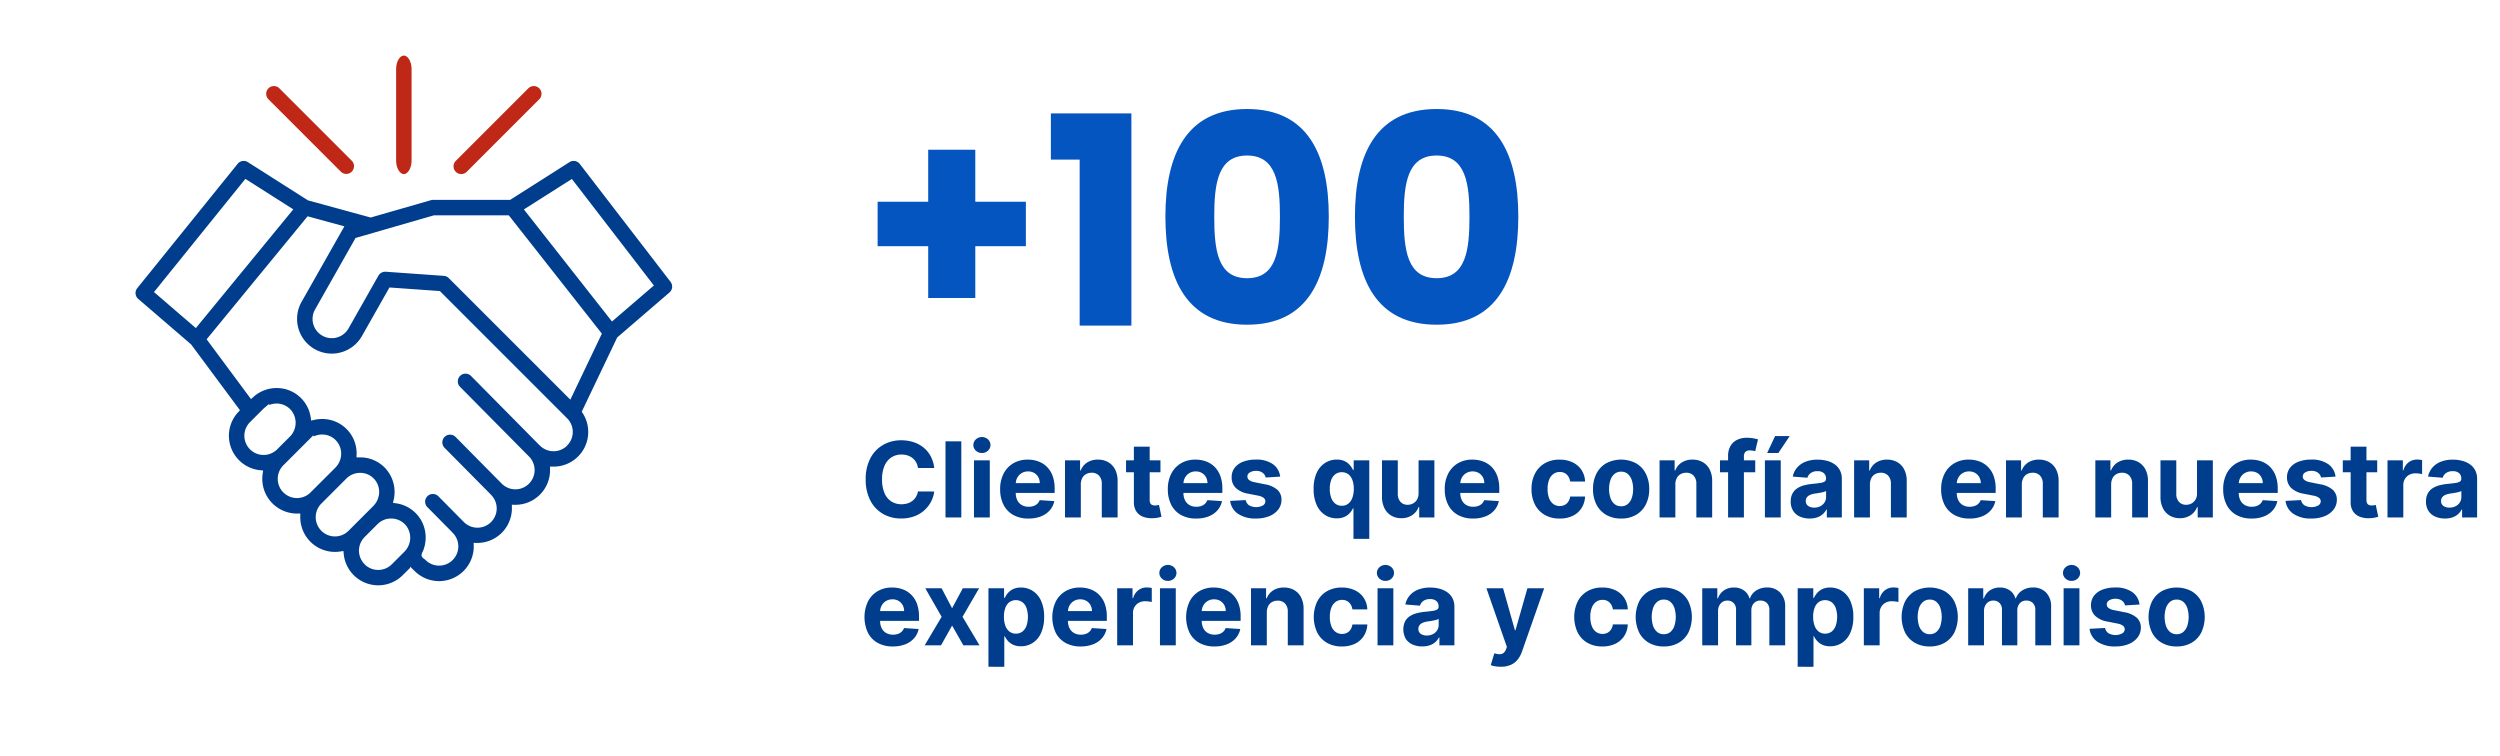
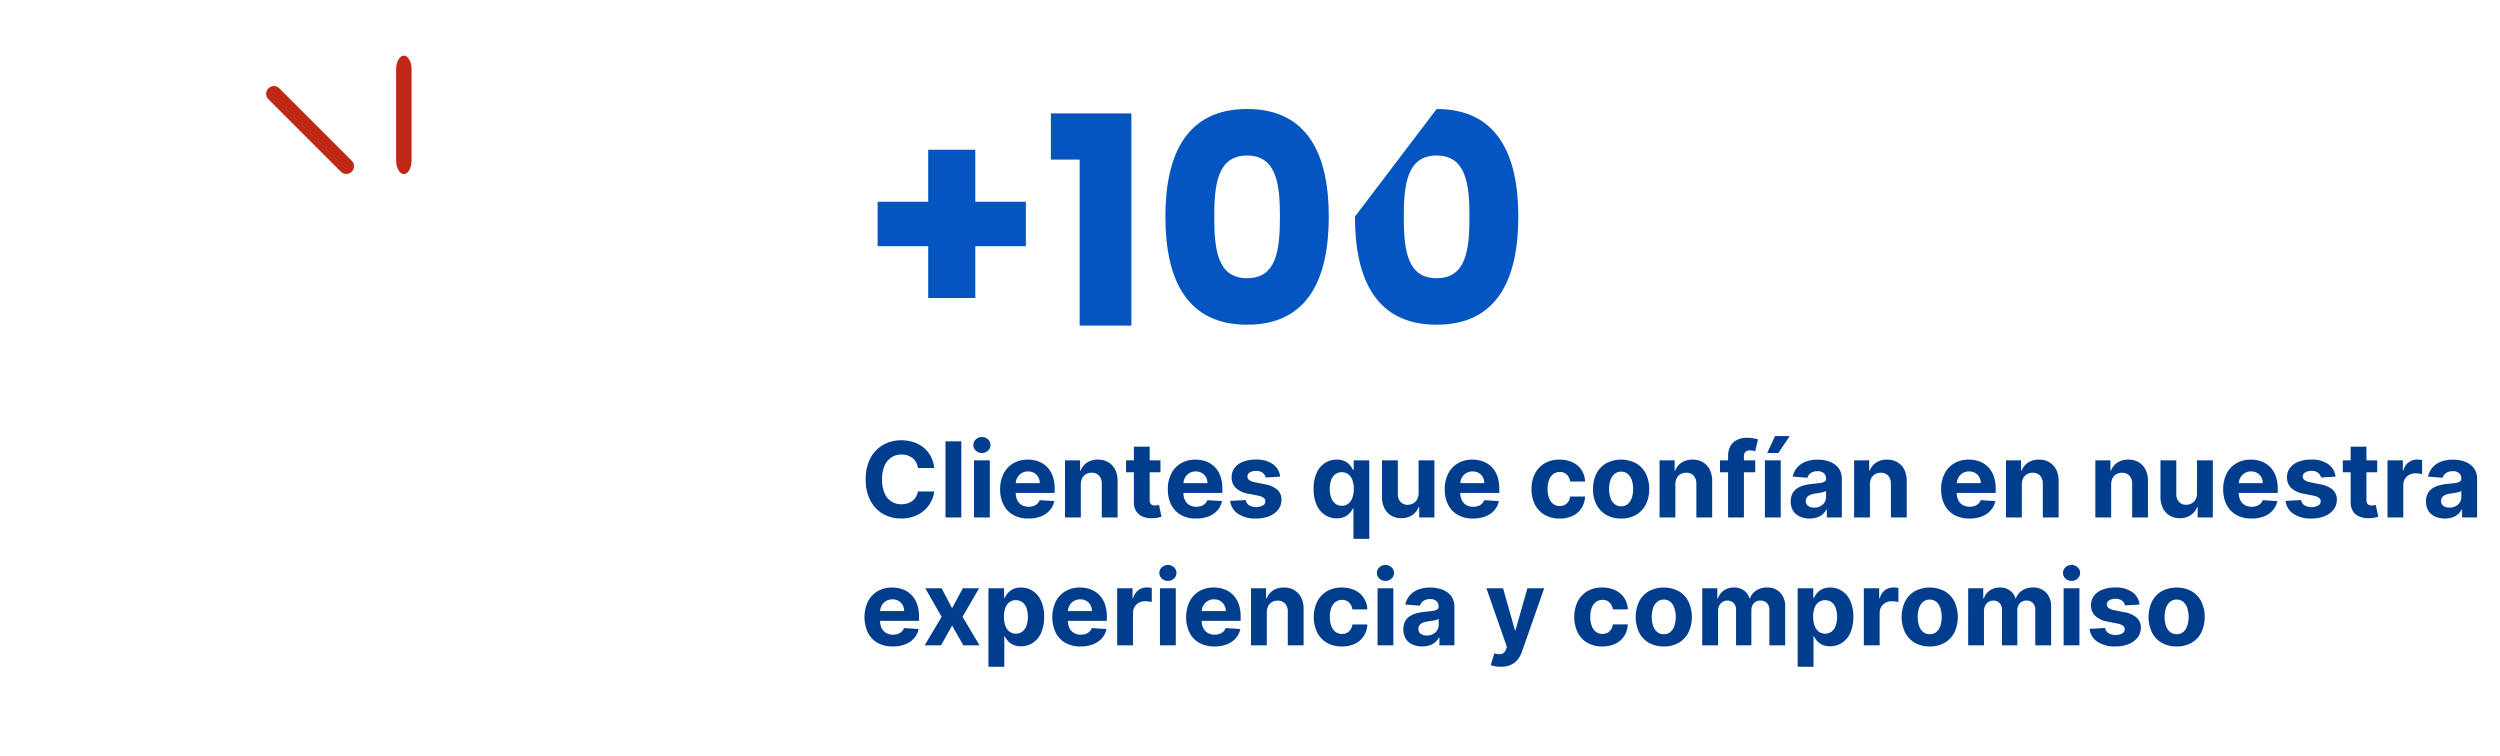
<svg xmlns="http://www.w3.org/2000/svg" width="430" height="130" viewBox="0 0 430 130">
  <g id="clientes" transform="translate(-1164 -3480)">
    <rect id="Rectángulo_183" data-name="Rectángulo 183" width="430" height="130" transform="translate(1164 3480)" fill="#fff" />
-     <path id="Trazado_403" data-name="Trazado 403" d="M11.65,22.75V31.7H2.95v7.65h8.7v8.9h8.1v-8.9h8.7V31.7h-8.7V22.75ZM37.7,53h8.9V16.5H32.75v7.95H37.7ZM52.45,34.25c0,10.8,3.65,18.6,14.05,18.6s14.05-7.8,14.05-18.6c0-10.7-3.65-18.5-14.05-18.5S52.45,23.55,52.45,34.25Zm19.7,0c0,5.8-.6,10.6-5.65,10.6s-5.65-4.8-5.65-10.6c0-5.6.6-10.5,5.65-10.5S72.15,28.65,72.15,34.25Zm12.9,0c0,10.8,3.65,18.6,14.05,18.6s14.05-7.8,14.05-18.6c0-10.7-3.65-18.5-14.05-18.5S85.05,23.55,85.05,34.25Zm19.7,0c0,5.8-.6,10.6-5.65,10.6s-5.65-4.8-5.65-10.6c0-5.6.6-10.5,5.65-10.5S104.75,28.65,104.75,34.25Z" transform="translate(1312 3483)" fill="#0455c0" />
+     <path id="Trazado_403" data-name="Trazado 403" d="M11.65,22.75V31.7H2.95v7.65h8.7v8.9h8.1v-8.9h8.7V31.7h-8.7V22.75ZM37.7,53h8.9V16.5H32.75v7.95H37.7ZM52.45,34.25c0,10.8,3.65,18.6,14.05,18.6s14.05-7.8,14.05-18.6c0-10.7-3.65-18.5-14.05-18.5S52.45,23.55,52.45,34.25Zm19.7,0c0,5.8-.6,10.6-5.65,10.6s-5.65-4.8-5.65-10.6c0-5.6.6-10.5,5.65-10.5S72.15,28.65,72.15,34.25Zm12.9,0c0,10.8,3.65,18.6,14.05,18.6s14.05-7.8,14.05-18.6c0-10.7-3.65-18.5-14.05-18.5Zm19.7,0c0,5.8-.6,10.6-5.65,10.6s-5.65-4.8-5.65-10.6c0-5.6.6-10.5,5.65-10.5S104.75,28.65,104.75,34.25Z" transform="translate(1312 3483)" fill="#0455c0" />
    <path id="Trazado_404" data-name="Trazado 404" d="M12.687,8.491H9.89a2.805,2.805,0,0,0-.316-.968A2.5,2.5,0,0,0,8.967,6.8a2.622,2.622,0,0,0-.851-.459,3.354,3.354,0,0,0-1.05-.158,3.121,3.121,0,0,0-1.767.5A3.248,3.248,0,0,0,4.129,8.137a5.789,5.789,0,0,0-.416,2.318,5.839,5.839,0,0,0,.42,2.354,3.166,3.166,0,0,0,1.173,1.437,3.159,3.159,0,0,0,1.746.484,3.478,3.478,0,0,0,1.03-.146,2.675,2.675,0,0,0,.845-.43,2.492,2.492,0,0,0,.619-.694,2.71,2.71,0,0,0,.343-.934l2.8.015a5.09,5.09,0,0,1-.541,1.733,5.267,5.267,0,0,1-1.155,1.489A5.376,5.376,0,0,1,9.266,16.8a6.337,6.337,0,0,1-2.26.38,6.175,6.175,0,0,1-3.13-.791,5.584,5.584,0,0,1-2.175-2.3,7.691,7.691,0,0,1-.8-3.637A7.621,7.621,0,0,1,1.71,6.812,5.633,5.633,0,0,1,3.9,4.52,6.151,6.151,0,0,1,7.006,3.73a6.772,6.772,0,0,1,2.114.318,5.355,5.355,0,0,1,1.727.929,4.889,4.889,0,0,1,1.23,1.494A5.576,5.576,0,0,1,12.687,8.491Zm4.659-4.582V17h-2.72V3.909ZM19.524,17V7.182h2.72V17ZM20.891,5.914a1.473,1.473,0,0,1-1.041-.4,1.305,1.305,0,0,1,0-1.943,1.541,1.541,0,0,1,2.08,0,1.31,1.31,0,0,1,0,1.943A1.467,1.467,0,0,1,20.891,5.914Zm8,11.276a5.223,5.223,0,0,1-2.6-.614,4.15,4.15,0,0,1-1.679-1.749,5.778,5.778,0,0,1-.587-2.689,5.732,5.732,0,0,1,.589-2.66,4.353,4.353,0,0,1,1.658-1.783,4.8,4.8,0,0,1,2.513-.639,5.208,5.208,0,0,1,1.814.309,4.059,4.059,0,0,1,1.469.931,4.275,4.275,0,0,1,.982,1.558A6.187,6.187,0,0,1,33.4,12.04v.747H25.113V11.1H30.84a2.11,2.11,0,0,0-.26-1.04,1.873,1.873,0,0,0-.707-.715,2.048,2.048,0,0,0-1.043-.26,2.06,2.06,0,0,0-1.84,1.05,2.17,2.17,0,0,0-.277,1.057V12.8a2.715,2.715,0,0,0,.274,1.259,1.948,1.948,0,0,0,.772.817,2.327,2.327,0,0,0,1.179.286,2.544,2.544,0,0,0,.832-.129,1.778,1.778,0,0,0,.646-.383,1.613,1.613,0,0,0,.409-.623l2.516.164a3.443,3.443,0,0,1-.781,1.585,3.892,3.892,0,0,1-1.521,1.046A5.767,5.767,0,0,1,28.892,17.189Zm9.01-5.865V17h-2.72V7.182h2.593V8.915h.112a2.773,2.773,0,0,1,1.1-1.36,3.324,3.324,0,0,1,1.859-.5,3.455,3.455,0,0,1,1.785.448A3.045,3.045,0,0,1,43.81,8.777a4.258,4.258,0,0,1,.417,1.969V17h-2.72V11.232a2,2,0,0,0-.461-1.409,1.65,1.65,0,0,0-1.283-.509,1.93,1.93,0,0,0-.97.238,1.642,1.642,0,0,0-.654.688A2.352,2.352,0,0,0,37.9,11.324ZM51.6,7.182V9.227H45.68V7.182ZM47.025,4.83h2.72V13.98a1.21,1.21,0,0,0,.118.587.637.637,0,0,0,.325.291,1.286,1.286,0,0,0,.478.082,2.193,2.193,0,0,0,.388-.035q.192-.035.292-.057l.43,2.03q-.2.065-.576.151a4.879,4.879,0,0,1-.9.1,4.127,4.127,0,0,1-1.723-.261,2.4,2.4,0,0,1-1.148-.935,2.849,2.849,0,0,1-.4-1.6Zm10.708,12.36a5.223,5.223,0,0,1-2.6-.614,4.15,4.15,0,0,1-1.679-1.749,5.778,5.778,0,0,1-.587-2.689,5.732,5.732,0,0,1,.589-2.66,4.353,4.353,0,0,1,1.658-1.783,4.8,4.8,0,0,1,2.513-.639,5.208,5.208,0,0,1,1.814.309,4.059,4.059,0,0,1,1.469.931,4.275,4.275,0,0,1,.982,1.558,6.187,6.187,0,0,1,.353,2.187v.747H53.954V11.1h5.727a2.11,2.11,0,0,0-.26-1.04,1.873,1.873,0,0,0-.707-.715,2.048,2.048,0,0,0-1.043-.26,2.06,2.06,0,0,0-1.84,1.05,2.169,2.169,0,0,0-.277,1.057V12.8a2.715,2.715,0,0,0,.274,1.259,1.948,1.948,0,0,0,.772.817,2.327,2.327,0,0,0,1.179.286,2.544,2.544,0,0,0,.832-.129,1.778,1.778,0,0,0,.646-.383,1.612,1.612,0,0,0,.409-.623l2.516.164a3.443,3.443,0,0,1-.781,1.585,3.892,3.892,0,0,1-1.521,1.046A5.767,5.767,0,0,1,57.733,17.189Zm14.456-7.21-2.49.153a1.347,1.347,0,0,0-.276-.575,1.48,1.48,0,0,0-.553-.415,1.971,1.971,0,0,0-.818-.155,2.017,2.017,0,0,0-1.067.265.787.787,0,0,0-.431.7.746.746,0,0,0,.277.6,2.25,2.25,0,0,0,.966.39l1.78.358a4.387,4.387,0,0,1,2.133.944,2.242,2.242,0,0,1,.705,1.715,2.709,2.709,0,0,1-.567,1.695A3.666,3.666,0,0,1,70.3,16.785a5.9,5.9,0,0,1-2.258.4,5.3,5.3,0,0,1-3.106-.813,3.124,3.124,0,0,1-1.348-2.219l2.674-.143a1.377,1.377,0,0,0,.589.907,2.486,2.486,0,0,0,2.348.03.839.839,0,0,0,.443-.717.754.754,0,0,0-.31-.612,2.307,2.307,0,0,0-.948-.369l-1.7-.337a4.04,4.04,0,0,1-2.141-1,2.46,2.46,0,0,1-.7-1.812,2.609,2.609,0,0,1,.512-1.629,3.271,3.271,0,0,1,1.454-1.053,5.95,5.95,0,0,1,2.192-.37,4.87,4.87,0,0,1,2.932.785A3.034,3.034,0,0,1,72.189,9.979Zm12.605,10.7V15.43h-.082a3.391,3.391,0,0,1-.54.8,2.77,2.77,0,0,1-.9.661,3.109,3.109,0,0,1-1.344.263,3.669,3.669,0,0,1-2.023-.579,3.955,3.955,0,0,1-1.432-1.707,6.506,6.506,0,0,1-.529-2.772,6.42,6.42,0,0,1,.544-2.807,3.91,3.91,0,0,1,1.45-1.681,3.709,3.709,0,0,1,1.985-.559,3.044,3.044,0,0,1,1.374.278,2.742,2.742,0,0,1,.895.689,3.616,3.616,0,0,1,.523.812h.118V7.182h2.685v13.5Zm-2-5.691a1.748,1.748,0,0,0,1.114-.361,2.253,2.253,0,0,0,.7-1.013,4.35,4.35,0,0,0,.244-1.526,4.335,4.335,0,0,0-.241-1.521,2.178,2.178,0,0,0-.7-1,1.956,1.956,0,0,0-2.254.01,2.213,2.213,0,0,0-.7,1.009,4.359,4.359,0,0,0-.236,1.5,4.4,4.4,0,0,0,.238,1.51,2.262,2.262,0,0,0,.7,1.021A1.751,1.751,0,0,0,82.79,14.99Zm13.2-2.173V7.182h2.72V17H96.1V15.215h-.1a2.892,2.892,0,0,1-1.1,1.388,3.253,3.253,0,0,1-1.875.525,3.322,3.322,0,0,1-1.734-.446,3.042,3.042,0,0,1-1.167-1.273,4.354,4.354,0,0,1-.422-1.973V7.182h2.72V12.95a1.967,1.967,0,0,0,.466,1.372,1.6,1.6,0,0,0,1.237.5,1.919,1.919,0,0,0,.917-.228,1.766,1.766,0,0,0,.693-.675A2.11,2.11,0,0,0,95.988,12.817Zm9.368,4.372a5.223,5.223,0,0,1-2.6-.614,4.15,4.15,0,0,1-1.679-1.749,5.777,5.777,0,0,1-.587-2.689,5.732,5.732,0,0,1,.589-2.66,4.353,4.353,0,0,1,1.658-1.783,4.8,4.8,0,0,1,2.513-.639,5.208,5.208,0,0,1,1.814.309,4.059,4.059,0,0,1,1.469.931,4.275,4.275,0,0,1,.982,1.558,6.187,6.187,0,0,1,.353,2.187v.747h-8.289V11.1H107.3a2.11,2.11,0,0,0-.26-1.04,1.873,1.873,0,0,0-.707-.715,2.048,2.048,0,0,0-1.043-.26,2.06,2.06,0,0,0-1.84,1.05,2.17,2.17,0,0,0-.277,1.057V12.8a2.715,2.715,0,0,0,.274,1.259,1.948,1.948,0,0,0,.772.817,2.327,2.327,0,0,0,1.179.286,2.544,2.544,0,0,0,.832-.129,1.778,1.778,0,0,0,.646-.383,1.613,1.613,0,0,0,.409-.623l2.516.164a3.443,3.443,0,0,1-.781,1.585,3.892,3.892,0,0,1-1.521,1.046A5.767,5.767,0,0,1,105.356,17.189Zm14.9,0a4.987,4.987,0,0,1-2.593-.642A4.284,4.284,0,0,1,116,14.762a5.751,5.751,0,0,1-.579-2.635,5.73,5.73,0,0,1,.586-2.647A4.318,4.318,0,0,1,117.671,7.7a4.947,4.947,0,0,1,2.571-.641,5.123,5.123,0,0,1,2.248.466,3.739,3.739,0,0,1,1.528,1.312,3.846,3.846,0,0,1,.616,1.981h-2.567a2.032,2.032,0,0,0-.572-1.184,1.658,1.658,0,0,0-1.213-.452,1.826,1.826,0,0,0-1.1.342,2.2,2.2,0,0,0-.734.993,4.235,4.235,0,0,0-.262,1.579,4.356,4.356,0,0,0,.26,1.6,2.209,2.209,0,0,0,.731,1,1.943,1.943,0,0,0,1.947.155,1.643,1.643,0,0,0,.618-.557,2.149,2.149,0,0,0,.325-.888h2.567a4.028,4.028,0,0,1-.608,1.981,3.694,3.694,0,0,1-1.505,1.331A5.043,5.043,0,0,1,120.252,17.189Zm10.57,0a5,5,0,0,1-2.573-.635,4.293,4.293,0,0,1-1.671-1.774,5.709,5.709,0,0,1-.588-2.653,5.737,5.737,0,0,1,.588-2.661,4.289,4.289,0,0,1,1.671-1.777,5.534,5.534,0,0,1,5.147,0,4.289,4.289,0,0,1,1.671,1.777,5.737,5.737,0,0,1,.588,2.661,5.709,5.709,0,0,1-.588,2.653,4.293,4.293,0,0,1-1.671,1.774A5,5,0,0,1,130.822,17.189Zm.015-2.107a1.684,1.684,0,0,0,1.129-.387,2.368,2.368,0,0,0,.689-1.059,4.642,4.642,0,0,0,.233-1.525,4.661,4.661,0,0,0-.233-1.53,2.386,2.386,0,0,0-.689-1.062,1.678,1.678,0,0,0-1.129-.39,1.73,1.73,0,0,0-1.152.39,2.356,2.356,0,0,0-.7,1.062,4.661,4.661,0,0,0-.233,1.53,4.642,4.642,0,0,0,.233,1.525,2.338,2.338,0,0,0,.7,1.059A1.737,1.737,0,0,0,130.837,15.082Zm9.317-3.759V17h-2.72V7.182h2.593V8.915h.112a2.773,2.773,0,0,1,1.1-1.36,3.324,3.324,0,0,1,1.859-.5,3.455,3.455,0,0,1,1.785.448,3.045,3.045,0,0,1,1.183,1.275,4.258,4.258,0,0,1,.417,1.969V17h-2.72V11.232a2,2,0,0,0-.461-1.409,1.65,1.65,0,0,0-1.283-.509,1.93,1.93,0,0,0-.97.238,1.642,1.642,0,0,0-.654.688A2.352,2.352,0,0,0,140.154,11.324ZM153.9,7.182V9.227h-6.06V7.182ZM149.231,17V6.471A3.414,3.414,0,0,1,149.65,4.7,2.644,2.644,0,0,1,150.8,3.646a3.772,3.772,0,0,1,1.654-.35,6.286,6.286,0,0,1,1.147.1,7.888,7.888,0,0,1,.775.174l-.481,2.04a3.643,3.643,0,0,0-.395-.094,2.583,2.583,0,0,0-.479-.044,1.049,1.049,0,0,0-.834.277,1.164,1.164,0,0,0-.235.776V17Zm6.333,0V7.182h2.723V17Zm.39-11.084,1.355-2.908h2.518l-1.95,2.908Zm7.309,11.268a4.069,4.069,0,0,1-1.673-.328,2.632,2.632,0,0,1-1.16-.977,2.9,2.9,0,0,1-.424-1.62,2.877,2.877,0,0,1,.3-1.375,2.416,2.416,0,0,1,.816-.893,4.01,4.01,0,0,1,1.181-.514,8.713,8.713,0,0,1,1.393-.245q.853-.084,1.377-.164a1.934,1.934,0,0,0,.763-.24.536.536,0,0,0,.238-.475v-.036a1.18,1.18,0,0,0-.382-.941,1.587,1.587,0,0,0-1.075-.332,1.927,1.927,0,0,0-1.17.321,1.5,1.5,0,0,0-.573.809l-2.521-.2a3.448,3.448,0,0,1,.754-1.55,3.652,3.652,0,0,1,1.454-1.01,5.569,5.569,0,0,1,2.067-.355,6.293,6.293,0,0,1,1.571.192,4.167,4.167,0,0,1,1.333.593,2.9,2.9,0,0,1,.924,1.03,3.136,3.136,0,0,1,.339,1.508V17h-2.582V15.64h-.077a2.782,2.782,0,0,1-.632.807,2.815,2.815,0,0,1-.952.543A3.9,3.9,0,0,1,163.263,17.184Zm.782-1.877a2.252,2.252,0,0,0,1.059-.24,1.848,1.848,0,0,0,.72-.651,1.687,1.687,0,0,0,.261-.924V12.449a1.369,1.369,0,0,1-.346.148,5.1,5.1,0,0,1-.5.121q-.273.054-.547.1l-.5.074a3.325,3.325,0,0,0-.839.223,1.361,1.361,0,0,0-.557.413,1.024,1.024,0,0,0-.2.642.978.978,0,0,0,.407.85A1.74,1.74,0,0,0,164.045,15.307Zm9.583-3.984V17h-2.72V7.182H173.5V8.915h.112a2.773,2.773,0,0,1,1.1-1.36,3.324,3.324,0,0,1,1.859-.5,3.455,3.455,0,0,1,1.785.448,3.045,3.045,0,0,1,1.183,1.275,4.258,4.258,0,0,1,.417,1.969V17h-2.72V11.232a2,2,0,0,0-.461-1.409,1.65,1.65,0,0,0-1.283-.509,1.93,1.93,0,0,0-.97.238,1.642,1.642,0,0,0-.654.688A2.352,2.352,0,0,0,173.628,11.324Zm17.115,5.865a5.223,5.223,0,0,1-2.6-.614,4.15,4.15,0,0,1-1.679-1.749,5.777,5.777,0,0,1-.587-2.689,5.732,5.732,0,0,1,.589-2.66,4.353,4.353,0,0,1,1.658-1.783,4.8,4.8,0,0,1,2.513-.639,5.208,5.208,0,0,1,1.814.309,4.059,4.059,0,0,1,1.469.931,4.275,4.275,0,0,1,.982,1.558,6.187,6.187,0,0,1,.353,2.187v.747h-8.289V11.1h5.727a2.11,2.11,0,0,0-.26-1.04,1.873,1.873,0,0,0-.707-.715,2.048,2.048,0,0,0-1.043-.26,2.06,2.06,0,0,0-1.84,1.05,2.17,2.17,0,0,0-.277,1.057V12.8a2.715,2.715,0,0,0,.274,1.259,1.948,1.948,0,0,0,.772.817,2.327,2.327,0,0,0,1.179.286,2.544,2.544,0,0,0,.832-.129,1.778,1.778,0,0,0,.646-.383,1.612,1.612,0,0,0,.409-.623l2.516.164a3.443,3.443,0,0,1-.781,1.585,3.892,3.892,0,0,1-1.521,1.046A5.767,5.767,0,0,1,190.743,17.189Zm9.01-5.865V17h-2.72V7.182h2.593V8.915h.112a2.773,2.773,0,0,1,1.1-1.36,3.324,3.324,0,0,1,1.859-.5,3.455,3.455,0,0,1,1.785.448,3.045,3.045,0,0,1,1.183,1.275,4.258,4.258,0,0,1,.417,1.969V17h-2.72V11.232a2,2,0,0,0-.461-1.409,1.65,1.65,0,0,0-1.283-.509,1.93,1.93,0,0,0-.97.238,1.642,1.642,0,0,0-.654.688A2.352,2.352,0,0,0,199.754,11.324Zm15.366,0V17H212.4V7.182h2.593V8.915h.112a2.773,2.773,0,0,1,1.1-1.36,3.324,3.324,0,0,1,1.859-.5,3.455,3.455,0,0,1,1.785.448,3.045,3.045,0,0,1,1.183,1.275,4.258,4.258,0,0,1,.417,1.969V17h-2.72V11.232a2,2,0,0,0-.461-1.409,1.65,1.65,0,0,0-1.283-.509,1.93,1.93,0,0,0-.97.238,1.642,1.642,0,0,0-.654.688A2.352,2.352,0,0,0,215.12,11.324Zm14.768,1.493V7.182h2.72V17H230V15.215h-.1a2.892,2.892,0,0,1-1.1,1.388,3.253,3.253,0,0,1-1.875.525,3.322,3.322,0,0,1-1.734-.446,3.042,3.042,0,0,1-1.167-1.273,4.354,4.354,0,0,1-.422-1.973V7.182h2.72V12.95a1.967,1.967,0,0,0,.466,1.372,1.6,1.6,0,0,0,1.237.5,1.919,1.919,0,0,0,.917-.228,1.766,1.766,0,0,0,.693-.675A2.11,2.11,0,0,0,229.888,12.817Zm9.368,4.372a5.223,5.223,0,0,1-2.6-.614,4.15,4.15,0,0,1-1.679-1.749,5.777,5.777,0,0,1-.587-2.689,5.732,5.732,0,0,1,.589-2.66,4.353,4.353,0,0,1,1.658-1.783,4.8,4.8,0,0,1,2.513-.639,5.208,5.208,0,0,1,1.814.309,4.059,4.059,0,0,1,1.469.931,4.275,4.275,0,0,1,.982,1.558,6.187,6.187,0,0,1,.353,2.187v.747h-8.289V11.1H241.2a2.11,2.11,0,0,0-.26-1.04,1.873,1.873,0,0,0-.707-.715,2.048,2.048,0,0,0-1.043-.26,2.06,2.06,0,0,0-1.84,1.05,2.17,2.17,0,0,0-.277,1.057V12.8a2.715,2.715,0,0,0,.274,1.259,1.948,1.948,0,0,0,.772.817,2.327,2.327,0,0,0,1.179.286,2.544,2.544,0,0,0,.832-.129,1.778,1.778,0,0,0,.646-.383,1.612,1.612,0,0,0,.409-.623l2.516.164a3.443,3.443,0,0,1-.781,1.585,3.892,3.892,0,0,1-1.521,1.046A5.767,5.767,0,0,1,239.256,17.189Zm14.456-7.21-2.49.153a1.347,1.347,0,0,0-.276-.575,1.48,1.48,0,0,0-.553-.415,1.971,1.971,0,0,0-.818-.155,2.017,2.017,0,0,0-1.067.265.787.787,0,0,0-.431.7.746.746,0,0,0,.277.6,2.25,2.25,0,0,0,.966.39l1.78.358a4.387,4.387,0,0,1,2.133.944,2.242,2.242,0,0,1,.705,1.715,2.709,2.709,0,0,1-.567,1.695,3.666,3.666,0,0,1-1.547,1.133,5.9,5.9,0,0,1-2.258.4,5.3,5.3,0,0,1-3.106-.813,3.124,3.124,0,0,1-1.348-2.219l2.674-.143a1.377,1.377,0,0,0,.589.907,2.486,2.486,0,0,0,2.348.03.839.839,0,0,0,.443-.717.754.754,0,0,0-.31-.612,2.307,2.307,0,0,0-.948-.369l-1.7-.337a4.04,4.04,0,0,1-2.141-1,2.46,2.46,0,0,1-.7-1.812,2.609,2.609,0,0,1,.512-1.629,3.271,3.271,0,0,1,1.454-1.053,5.95,5.95,0,0,1,2.192-.37,4.87,4.87,0,0,1,2.932.785A3.034,3.034,0,0,1,253.713,9.979Zm7.169-2.8V9.227h-5.917V7.182ZM256.31,4.83h2.72V13.98a1.21,1.21,0,0,0,.118.587.637.637,0,0,0,.325.291,1.286,1.286,0,0,0,.478.082,2.193,2.193,0,0,0,.388-.035q.192-.035.292-.057l.43,2.03q-.2.065-.576.151a4.879,4.879,0,0,1-.9.1,4.127,4.127,0,0,1-1.723-.261,2.4,2.4,0,0,1-1.148-.935,2.849,2.849,0,0,1-.4-1.6ZM262.651,17V7.182h2.639V8.895h.1a2.549,2.549,0,0,1,.9-1.382,2.379,2.379,0,0,1,1.457-.469q.2,0,.44.024a3.029,3.029,0,0,1,.414.067v2.42a3.019,3.019,0,0,0-.527-.1,4.932,4.932,0,0,0-.624-.043,2.181,2.181,0,0,0-1.068.259,1.918,1.918,0,0,0-.742.718,2.053,2.053,0,0,0-.271,1.063V17Zm9.879.184a4.069,4.069,0,0,1-1.673-.328,2.633,2.633,0,0,1-1.16-.977,2.9,2.9,0,0,1-.424-1.62,2.877,2.877,0,0,1,.3-1.375,2.416,2.416,0,0,1,.816-.893,4.011,4.011,0,0,1,1.181-.514,8.712,8.712,0,0,1,1.393-.245q.853-.084,1.378-.164a1.934,1.934,0,0,0,.763-.24.536.536,0,0,0,.238-.475v-.036a1.18,1.18,0,0,0-.382-.941,1.587,1.587,0,0,0-1.075-.332,1.928,1.928,0,0,0-1.17.321,1.5,1.5,0,0,0-.573.809l-2.521-.2a3.448,3.448,0,0,1,.754-1.55,3.653,3.653,0,0,1,1.454-1.01,5.569,5.569,0,0,1,2.067-.355,6.292,6.292,0,0,1,1.571.192,4.167,4.167,0,0,1,1.333.593,2.9,2.9,0,0,1,.924,1.03,3.136,3.136,0,0,1,.339,1.508V17h-2.582V15.64H275.4a2.783,2.783,0,0,1-.632.807,2.815,2.815,0,0,1-.952.543A3.9,3.9,0,0,1,272.531,17.184Zm.782-1.877a2.253,2.253,0,0,0,1.059-.24,1.849,1.849,0,0,0,.72-.651,1.687,1.687,0,0,0,.261-.924V12.449a1.369,1.369,0,0,1-.346.148,5.1,5.1,0,0,1-.5.121q-.273.054-.547.1l-.5.074a3.325,3.325,0,0,0-.839.223,1.361,1.361,0,0,0-.557.413,1.023,1.023,0,0,0-.2.642.978.978,0,0,0,.407.85A1.74,1.74,0,0,0,273.313,15.307ZM5.558,39.189a5.223,5.223,0,0,1-2.6-.614,4.15,4.15,0,0,1-1.679-1.749,6.374,6.374,0,0,1,0-5.35,4.353,4.353,0,0,1,1.658-1.783,4.8,4.8,0,0,1,2.513-.639,5.208,5.208,0,0,1,1.814.309,4.059,4.059,0,0,1,1.469.931,4.275,4.275,0,0,1,.982,1.558,6.187,6.187,0,0,1,.353,2.187v.747H1.78V33.1H7.507a2.11,2.11,0,0,0-.26-1.04,1.873,1.873,0,0,0-.707-.715,2.048,2.048,0,0,0-1.043-.26,2.06,2.06,0,0,0-1.84,1.05,2.17,2.17,0,0,0-.277,1.057V34.8a2.715,2.715,0,0,0,.274,1.259,1.948,1.948,0,0,0,.772.817,2.327,2.327,0,0,0,1.179.286,2.544,2.544,0,0,0,.832-.129,1.778,1.778,0,0,0,.646-.383,1.612,1.612,0,0,0,.409-.623l2.516.164a3.443,3.443,0,0,1-.781,1.585,3.892,3.892,0,0,1-1.521,1.046A5.767,5.767,0,0,1,5.558,39.189Zm8.4-10.007,1.8,3.431,1.846-3.431h2.8l-2.848,4.909L20.48,39H17.7L15.76,35.6,13.853,39H11.04l2.92-4.909-2.812-4.909Zm8.054,13.5v-13.5H24.7v1.652h.118a3.617,3.617,0,0,1,.523-.812,2.742,2.742,0,0,1,.895-.689,3.044,3.044,0,0,1,1.374-.278,3.709,3.709,0,0,1,1.985.559,3.91,3.91,0,0,1,1.45,1.681,6.42,6.42,0,0,1,.544,2.807,6.505,6.505,0,0,1-.529,2.772,3.955,3.955,0,0,1-1.432,1.707,3.669,3.669,0,0,1-2.023.579,3.109,3.109,0,0,1-1.344-.263,2.77,2.77,0,0,1-.9-.661,3.392,3.392,0,0,1-.54-.8h-.082v5.252Zm2.664-8.591a4.35,4.35,0,0,0,.244,1.526,2.253,2.253,0,0,0,.7,1.013,1.909,1.909,0,0,0,2.244-.006,2.262,2.262,0,0,0,.7-1.021,4.889,4.889,0,0,0,0-3.008,2.213,2.213,0,0,0-.7-1.009,1.956,1.956,0,0,0-2.254-.01,2.178,2.178,0,0,0-.7,1A4.335,4.335,0,0,0,24.678,34.091Zm13.188,5.1a5.223,5.223,0,0,1-2.6-.614,4.15,4.15,0,0,1-1.679-1.749,6.374,6.374,0,0,1,0-5.35,4.353,4.353,0,0,1,1.658-1.783,4.8,4.8,0,0,1,2.513-.639,5.208,5.208,0,0,1,1.814.309,4.059,4.059,0,0,1,1.469.931,4.275,4.275,0,0,1,.982,1.558,6.187,6.187,0,0,1,.353,2.187v.747H34.087V33.1h5.727a2.11,2.11,0,0,0-.26-1.04,1.873,1.873,0,0,0-.707-.715,2.048,2.048,0,0,0-1.043-.26,2.06,2.06,0,0,0-1.84,1.05,2.169,2.169,0,0,0-.277,1.057V34.8a2.715,2.715,0,0,0,.274,1.259,1.948,1.948,0,0,0,.772.817,2.327,2.327,0,0,0,1.179.286,2.544,2.544,0,0,0,.832-.129,1.778,1.778,0,0,0,.646-.383,1.612,1.612,0,0,0,.409-.623l2.516.164a3.443,3.443,0,0,1-.781,1.585,3.892,3.892,0,0,1-1.521,1.046A5.767,5.767,0,0,1,37.866,39.189ZM44.156,39V29.182h2.639v1.713h.1a2.549,2.549,0,0,1,.9-1.382,2.379,2.379,0,0,1,1.457-.469q.2,0,.44.024a3.029,3.029,0,0,1,.414.067v2.42a3.019,3.019,0,0,0-.527-.1,4.932,4.932,0,0,0-.624-.043,2.181,2.181,0,0,0-1.068.259,1.918,1.918,0,0,0-.742.718,2.053,2.053,0,0,0-.271,1.063V39Zm7.358,0V29.182h2.72V39Zm1.367-11.086a1.473,1.473,0,0,1-1.041-.4,1.305,1.305,0,0,1,0-1.943,1.541,1.541,0,0,1,2.08,0,1.31,1.31,0,0,1,0,1.943A1.467,1.467,0,0,1,52.882,27.914Zm8,11.276a5.223,5.223,0,0,1-2.6-.614A4.15,4.15,0,0,1,56.6,36.826a6.374,6.374,0,0,1,0-5.35,4.353,4.353,0,0,1,1.658-1.783,4.8,4.8,0,0,1,2.513-.639,5.208,5.208,0,0,1,1.814.309,4.059,4.059,0,0,1,1.469.931,4.275,4.275,0,0,1,.982,1.558,6.187,6.187,0,0,1,.353,2.187v.747H57.1V33.1h5.727a2.11,2.11,0,0,0-.26-1.04,1.873,1.873,0,0,0-.707-.715,2.048,2.048,0,0,0-1.043-.26,2.06,2.06,0,0,0-1.84,1.05,2.169,2.169,0,0,0-.277,1.057V34.8a2.715,2.715,0,0,0,.274,1.259,1.948,1.948,0,0,0,.772.817,2.327,2.327,0,0,0,1.179.286,2.544,2.544,0,0,0,.832-.129,1.778,1.778,0,0,0,.646-.383,1.612,1.612,0,0,0,.409-.623l2.516.164a3.443,3.443,0,0,1-.781,1.585,3.892,3.892,0,0,1-1.521,1.046A5.767,5.767,0,0,1,60.883,39.189Zm9.01-5.865V39h-2.72V29.182h2.593v1.734h.112a2.773,2.773,0,0,1,1.1-1.36,3.324,3.324,0,0,1,1.859-.5,3.455,3.455,0,0,1,1.785.448A3.045,3.045,0,0,1,75.8,30.777a4.258,4.258,0,0,1,.417,1.969V39H73.5V33.232a2,2,0,0,0-.461-1.409,1.65,1.65,0,0,0-1.283-.509,1.93,1.93,0,0,0-.97.238,1.642,1.642,0,0,0-.654.688A2.352,2.352,0,0,0,69.893,33.324ZM82.8,39.189a4.987,4.987,0,0,1-2.593-.642,4.284,4.284,0,0,1-1.661-1.785,6.281,6.281,0,0,1,.006-5.282A4.318,4.318,0,0,1,80.219,29.7a4.947,4.947,0,0,1,2.571-.641,5.123,5.123,0,0,1,2.248.466,3.739,3.739,0,0,1,1.528,1.312,3.846,3.846,0,0,1,.616,1.981H84.615a2.032,2.032,0,0,0-.572-1.184,1.658,1.658,0,0,0-1.213-.452,1.826,1.826,0,0,0-1.1.342,2.2,2.2,0,0,0-.734.993,4.235,4.235,0,0,0-.262,1.579,4.356,4.356,0,0,0,.26,1.6,2.209,2.209,0,0,0,.731,1,1.943,1.943,0,0,0,1.947.155,1.643,1.643,0,0,0,.618-.557,2.149,2.149,0,0,0,.325-.888h2.567a4.028,4.028,0,0,1-.608,1.981,3.694,3.694,0,0,1-1.505,1.331A5.043,5.043,0,0,1,82.8,39.189ZM88.936,39V29.182h2.72V39ZM90.3,27.914a1.473,1.473,0,0,1-1.041-.4,1.305,1.305,0,0,1,0-1.943,1.541,1.541,0,0,1,2.08,0,1.309,1.309,0,0,1,0,1.943A1.467,1.467,0,0,1,90.3,27.914Zm6.329,11.27a4.069,4.069,0,0,1-1.673-.328,2.633,2.633,0,0,1-1.16-.977,3.312,3.312,0,0,1-.127-2.995,2.416,2.416,0,0,1,.816-.893,4.01,4.01,0,0,1,1.181-.514,8.713,8.713,0,0,1,1.393-.245q.853-.084,1.377-.164a1.934,1.934,0,0,0,.763-.24.536.536,0,0,0,.238-.475v-.036a1.18,1.18,0,0,0-.382-.941,1.587,1.587,0,0,0-1.075-.332,1.928,1.928,0,0,0-1.17.321,1.5,1.5,0,0,0-.573.809l-2.521-.2a3.448,3.448,0,0,1,.754-1.55,3.652,3.652,0,0,1,1.454-1.01,5.569,5.569,0,0,1,2.067-.355,6.293,6.293,0,0,1,1.571.192,4.167,4.167,0,0,1,1.333.593,2.9,2.9,0,0,1,.924,1.03,3.136,3.136,0,0,1,.339,1.508V39H99.578V37.64H99.5a2.783,2.783,0,0,1-.632.807,2.815,2.815,0,0,1-.952.543A3.9,3.9,0,0,1,96.632,39.184Zm.782-1.877a2.252,2.252,0,0,0,1.059-.24,1.848,1.848,0,0,0,.72-.651,1.687,1.687,0,0,0,.261-.924V34.449a1.37,1.37,0,0,1-.346.148,5.1,5.1,0,0,1-.5.121q-.273.054-.547.1l-.5.074a3.325,3.325,0,0,0-.839.223,1.361,1.361,0,0,0-.557.413,1.024,1.024,0,0,0-.2.642.978.978,0,0,0,.407.85A1.74,1.74,0,0,0,97.415,37.307Zm12.712,5.374a5.538,5.538,0,0,1-.968-.08,3.818,3.818,0,0,1-.745-.2l.614-2.035a3.307,3.307,0,0,0,.866.16,1.119,1.119,0,0,0,.672-.18,1.335,1.335,0,0,0,.466-.652l.159-.414-3.523-10.1h2.864l2.035,7.21h.1l2.051-7.21H117.6l-3.815,10.882a4.6,4.6,0,0,1-.745,1.381,3.161,3.161,0,0,1-1.184.913A4.165,4.165,0,0,1,110.127,42.682ZM127.6,39.189a4.987,4.987,0,0,1-2.593-.642,4.284,4.284,0,0,1-1.661-1.785,6.281,6.281,0,0,1,.006-5.282,4.318,4.318,0,0,1,1.666-1.785,4.947,4.947,0,0,1,2.571-.641,5.123,5.123,0,0,1,2.248.466,3.739,3.739,0,0,1,1.528,1.312,3.846,3.846,0,0,1,.616,1.981h-2.567a2.032,2.032,0,0,0-.572-1.184,1.658,1.658,0,0,0-1.213-.452,1.826,1.826,0,0,0-1.1.342,2.2,2.2,0,0,0-.734.993,4.235,4.235,0,0,0-.262,1.579,4.356,4.356,0,0,0,.26,1.6,2.209,2.209,0,0,0,.731,1,1.943,1.943,0,0,0,1.947.155,1.643,1.643,0,0,0,.618-.557,2.148,2.148,0,0,0,.325-.888h2.567a4.028,4.028,0,0,1-.608,1.981,3.694,3.694,0,0,1-1.505,1.331A5.043,5.043,0,0,1,127.6,39.189Zm10.57,0a5,5,0,0,1-2.573-.635,4.293,4.293,0,0,1-1.671-1.774,6.3,6.3,0,0,1,0-5.314,4.289,4.289,0,0,1,1.671-1.777,5.534,5.534,0,0,1,5.147,0,4.289,4.289,0,0,1,1.671,1.777,6.3,6.3,0,0,1,0,5.314,4.293,4.293,0,0,1-1.671,1.774A5,5,0,0,1,138.17,39.189Zm.015-2.107a1.684,1.684,0,0,0,1.129-.387A2.368,2.368,0,0,0,140,35.636a5.13,5.13,0,0,0,0-3.055,2.386,2.386,0,0,0-.689-1.062,1.678,1.678,0,0,0-1.129-.39,1.73,1.73,0,0,0-1.152.39,2.356,2.356,0,0,0-.7,1.062,5.13,5.13,0,0,0,0,3.055,2.338,2.338,0,0,0,.7,1.059A1.737,1.737,0,0,0,138.186,37.082Zm6.6,1.918V29.182h2.593v1.734h.112a2.71,2.71,0,0,1,1.025-1.364,2.939,2.939,0,0,1,1.716-.5,2.89,2.89,0,0,1,1.718.5,2.4,2.4,0,0,1,.946,1.358h.1a2.624,2.624,0,0,1,1.089-1.353,3.371,3.371,0,0,1,1.866-.508,3.006,3.006,0,0,1,2.237.873,3.367,3.367,0,0,1,.862,2.471V39h-2.72V32.935a1.609,1.609,0,0,0-.433-1.229,1.523,1.523,0,0,0-1.085-.407,1.468,1.468,0,0,0-1.158.47,1.8,1.8,0,0,0-.417,1.238V39H150.6V32.874a1.581,1.581,0,0,0-.413-1.149A1.443,1.443,0,0,0,149.1,31.3a1.506,1.506,0,0,0-.814.225,1.582,1.582,0,0,0-.571.632,2.05,2.05,0,0,0-.21.953V39ZM161.2,42.682v-13.5h2.685v1.652H164a3.617,3.617,0,0,1,.523-.812,2.742,2.742,0,0,1,.895-.689,3.044,3.044,0,0,1,1.374-.278,3.709,3.709,0,0,1,1.985.559,3.91,3.91,0,0,1,1.45,1.681,6.42,6.42,0,0,1,.544,2.807,6.505,6.505,0,0,1-.529,2.772,3.955,3.955,0,0,1-1.432,1.707,3.669,3.669,0,0,1-2.023.579,3.109,3.109,0,0,1-1.344-.263,2.771,2.771,0,0,1-.9-.661,3.392,3.392,0,0,1-.54-.8h-.082v5.252Zm2.664-8.591a4.35,4.35,0,0,0,.244,1.526,2.253,2.253,0,0,0,.7,1.013,1.909,1.909,0,0,0,2.244-.006,2.262,2.262,0,0,0,.7-1.021,4.889,4.889,0,0,0,0-3.008,2.213,2.213,0,0,0-.7-1.009,1.956,1.956,0,0,0-2.254-.01,2.179,2.179,0,0,0-.7,1A4.335,4.335,0,0,0,163.861,34.091ZM172.58,39V29.182h2.639v1.713h.1a2.549,2.549,0,0,1,.9-1.382,2.379,2.379,0,0,1,1.457-.469q.2,0,.44.024a3.029,3.029,0,0,1,.414.067v2.42a3.019,3.019,0,0,0-.527-.1,4.932,4.932,0,0,0-.624-.043,2.181,2.181,0,0,0-1.068.259,1.918,1.918,0,0,0-.742.718,2.053,2.053,0,0,0-.271,1.063V39Zm11.332.189a5,5,0,0,1-2.573-.635,4.293,4.293,0,0,1-1.671-1.774,6.3,6.3,0,0,1,0-5.314,4.289,4.289,0,0,1,1.671-1.777,5.534,5.534,0,0,1,5.147,0,4.289,4.289,0,0,1,1.671,1.777,6.3,6.3,0,0,1,0,5.314,4.293,4.293,0,0,1-1.671,1.774A5,5,0,0,1,183.912,39.189Zm.015-2.107a1.684,1.684,0,0,0,1.129-.387,2.368,2.368,0,0,0,.689-1.059,5.13,5.13,0,0,0,0-3.055,2.386,2.386,0,0,0-.689-1.062,1.678,1.678,0,0,0-1.129-.39,1.73,1.73,0,0,0-1.152.39,2.356,2.356,0,0,0-.7,1.062,5.13,5.13,0,0,0,0,3.055,2.338,2.338,0,0,0,.7,1.059A1.737,1.737,0,0,0,183.927,37.082Zm6.6,1.918V29.182h2.593v1.734h.112a2.71,2.71,0,0,1,1.025-1.364,2.939,2.939,0,0,1,1.716-.5,2.89,2.89,0,0,1,1.718.5,2.4,2.4,0,0,1,.946,1.358h.1a2.624,2.624,0,0,1,1.089-1.353,3.371,3.371,0,0,1,1.866-.508,3.006,3.006,0,0,1,2.237.873,3.367,3.367,0,0,1,.862,2.471V39h-2.72V32.935a1.609,1.609,0,0,0-.433-1.229,1.523,1.523,0,0,0-1.085-.407,1.468,1.468,0,0,0-1.158.47,1.8,1.8,0,0,0-.417,1.238V39h-2.639V32.874a1.581,1.581,0,0,0-.413-1.149,1.443,1.443,0,0,0-1.085-.426,1.506,1.506,0,0,0-.814.225,1.582,1.582,0,0,0-.571.632,2.05,2.05,0,0,0-.21.953V39Zm16.415,0V29.182h2.72V39Zm1.367-11.086a1.473,1.473,0,0,1-1.041-.4,1.305,1.305,0,0,1,0-1.943,1.541,1.541,0,0,1,2.08,0,1.309,1.309,0,0,1,0,1.943A1.467,1.467,0,0,1,208.306,27.914ZM220,31.979l-2.49.153a1.347,1.347,0,0,0-.276-.575,1.48,1.48,0,0,0-.553-.415,1.971,1.971,0,0,0-.818-.155,2.017,2.017,0,0,0-1.067.265.787.787,0,0,0-.431.7.746.746,0,0,0,.277.6,2.25,2.25,0,0,0,.966.39l1.78.358a4.387,4.387,0,0,1,2.133.944,2.242,2.242,0,0,1,.705,1.715,2.709,2.709,0,0,1-.567,1.695,3.666,3.666,0,0,1-1.547,1.133,5.9,5.9,0,0,1-2.258.4,5.3,5.3,0,0,1-3.106-.813,3.124,3.124,0,0,1-1.348-2.219l2.674-.143a1.377,1.377,0,0,0,.589.907,2.486,2.486,0,0,0,2.348.03.839.839,0,0,0,.443-.717.754.754,0,0,0-.31-.612,2.307,2.307,0,0,0-.948-.369l-1.7-.337a4.04,4.04,0,0,1-2.141-1,2.46,2.46,0,0,1-.7-1.812,2.609,2.609,0,0,1,.512-1.629,3.271,3.271,0,0,1,1.454-1.053,5.95,5.95,0,0,1,2.192-.37,4.87,4.87,0,0,1,2.932.785A3.034,3.034,0,0,1,220,31.979Zm6.382,7.21a5,5,0,0,1-2.573-.635,4.293,4.293,0,0,1-1.671-1.774,6.3,6.3,0,0,1,0-5.314,4.289,4.289,0,0,1,1.671-1.777,5.534,5.534,0,0,1,5.147,0,4.289,4.289,0,0,1,1.671,1.777,6.3,6.3,0,0,1,0,5.314,4.293,4.293,0,0,1-1.671,1.774A5,5,0,0,1,226.385,39.189Zm.015-2.107a1.684,1.684,0,0,0,1.129-.387,2.368,2.368,0,0,0,.689-1.059,5.13,5.13,0,0,0,0-3.055,2.386,2.386,0,0,0-.689-1.062,1.678,1.678,0,0,0-1.129-.39,1.73,1.73,0,0,0-1.152.39,2.356,2.356,0,0,0-.7,1.062,5.13,5.13,0,0,0,0,3.055,2.338,2.338,0,0,0,.7,1.059A1.737,1.737,0,0,0,226.4,37.082Z" transform="translate(1312 3552)" fill="#003e8d" />
    <g id="Grupo_255" data-name="Grupo 255" transform="translate(1186.812 3492.235)">
      <g id="Grupo_256" data-name="Grupo 256" transform="translate(0 -3.173)">
-         <path id="Trazado_334" data-name="Trazado 334" d="M92.921,103.033,77.305,82.747a1.83,1.83,0,0,0-2.432-.427L64.791,88.732H51.641a1.816,1.816,0,0,0-.5.084l-10.2,2.935L30.363,88.857,20.084,82.32a1.829,1.829,0,0,0-2.405.394L.406,104.109a1.829,1.829,0,0,0,.231,2.536l9.053,7.791,8.122,10.945a6.46,6.46,0,0,0,4.064,10.851,6.505,6.505,0,0,0-.075.989,6.466,6.466,0,0,0,6.466,6.466l.069,0c0,.044,0,.087,0,.132a6.464,6.464,0,0,0,6.466,6.466,6.591,6.591,0,0,0,1.009-.079,6.466,6.466,0,0,0,11,3.937l.989-.989.415.335a6.462,6.462,0,0,0,10.957-4.748,6.455,6.455,0,0,0,6.563-6.56,6.46,6.46,0,0,0,6.562-6.566,6.462,6.462,0,0,0,5.523-9.983l5.93-12.42,8.916-7.672a1.829,1.829,0,0,0,.256-2.5M19.5,86.284l7.392,4.7-16.08,19.59-6.443-5.546Zm1.043,41.534,2.231-2.231c.068-.068.139-.132.211-.192a2.8,2.8,0,0,1,1.524-.619l.048,0c.08-.006.16-.011.24-.01a2.79,2.79,0,0,1,2,.879,2.876,2.876,0,0,1-.124,3.98l-2.163,2.163a2.806,2.806,0,0,1-3.968-3.969m5.74,11.387a2.805,2.805,0,0,1,0-3.969l4.326-4.326a2.836,2.836,0,0,1,3.19-.551,2.8,2.8,0,0,1,1.546,2.9,2.962,2.962,0,0,1-.836,1.691L30.25,139.2a2.806,2.806,0,0,1-3.969,0m6.532,6.595a2.805,2.805,0,0,1,0-3.968l4.325-4.326a2.838,2.838,0,0,1,3.393-.445,2.793,2.793,0,0,1,1.34,2.836,2.964,2.964,0,0,1-.831,1.647L36.782,145.8a2.806,2.806,0,0,1-3.969,0m7.44,5.752a2.809,2.809,0,0,1,0-3.968l2.231-2.231c.068-.068.138-.131.211-.191l0,0a2.8,2.8,0,0,1,1.244-.578l.032,0c.078-.014.158-.026.238-.033.032,0,.064,0,.1,0,.066,0,.13-.008.2-.007a2.789,2.789,0,0,1,2,.879,2.5,2.5,0,0,1,.181.213,2.9,2.9,0,0,1-.316,3.778l-2.152,2.152a2.809,2.809,0,0,1-3.968,0m34.129-20.417a2.809,2.809,0,0,1-3.968,0,1.663,1.663,0,0,0-.125-.112L58.525,119.134a1.83,1.83,0,0,0-2.6,2.574l11.891,12.015,0,0A2.807,2.807,0,1,1,63.85,137.7L55.9,129.66a1.829,1.829,0,1,0-2.6,2.574l7.833,7.914a1.753,1.753,0,0,0,.128.143,2.807,2.807,0,1,1-3.97,3.968l-4.342-4.387a1.829,1.829,0,1,0-2.6,2.573l4.22,4.264a1.616,1.616,0,0,0,.129.144,2.806,2.806,0,0,1-3.968,3.969,4.057,4.057,0,0,0-.415-.331c-.119-.091-.151-.154-.091-.3s.151-.28.211-.429c.067-.165.121-.335.174-.506a6.6,6.6,0,0,0,.237-2.815,6.4,6.4,0,0,0-5.454-5.508,6.525,6.525,0,0,0-1.567-5.887,6.417,6.417,0,0,0-4.608-2.022h-.193a6.4,6.4,0,0,0-6.338-6.6,6.581,6.581,0,0,0-1.561.166,6.4,6.4,0,0,0-6.273-5.49,6.48,6.48,0,0,0-4.417,1.662l-7.072-9.529L30.276,92.627,35.668,94.1l-7.042,12.426a6.466,6.466,0,0,0,2.438,8.812q.141.08.285.152l.022.011a6.514,6.514,0,0,0,.776.325,6.465,6.465,0,0,0,7.73-2.926l4.576-8.076,8.171.579,21.759,21.758a2.811,2.811,0,0,1,0,3.969m.758-8.386L54.728,102.337a1.617,1.617,0,0,0-.121-.111,1.83,1.83,0,0,0-1.043-.42l-10-.71a1.859,1.859,0,0,0-1.721.923l-5.145,9.08a2.806,2.806,0,1,1-4.883-2.767L38.678,96.21l2.783-.8.055-.018,10.388-3H64.455l15.669,19.918Zm7.381-13.31-14.49-18.43,7.4-4.7,13.54,17.587Z" transform="translate(0 -63.919)" fill="#003e8d" stroke="#fff" stroke-width="1" />
-         <path id="Trazado_335" data-name="Trazado 335" d="M301.388,27.574a1.825,1.825,0,0,0,1.294-.536l12.5-12.5a1.83,1.83,0,0,0-2.588-2.587l-12.5,12.5a1.83,1.83,0,0,0,1.293,3.123" transform="translate(-244.863 -6.197)" fill="#bf2817" stroke="#fff" stroke-width="1" />
        <path id="Trazado_336" data-name="Trazado 336" d="M135.988,27.038a1.83,1.83,0,0,0,2.587-2.588l-12.5-12.5a1.83,1.83,0,0,0-2.587,2.588Z" transform="translate(-100.506 -6.196)" fill="#bf2817" stroke="#fff" stroke-width="1" />
        <path id="Trazado_337" data-name="Trazado 337" d="M247.311,21.378c1.01,0,1.829-1.251,1.829-2.793V2.793c0-1.542-.819-2.793-1.829-2.793s-1.829,1.251-1.829,2.793V18.584c0,1.542.819,2.793,1.829,2.793" transform="translate(-200.661)" fill="#bf2817" stroke="#fff" stroke-width="1" />
      </g>
    </g>
  </g>
</svg>